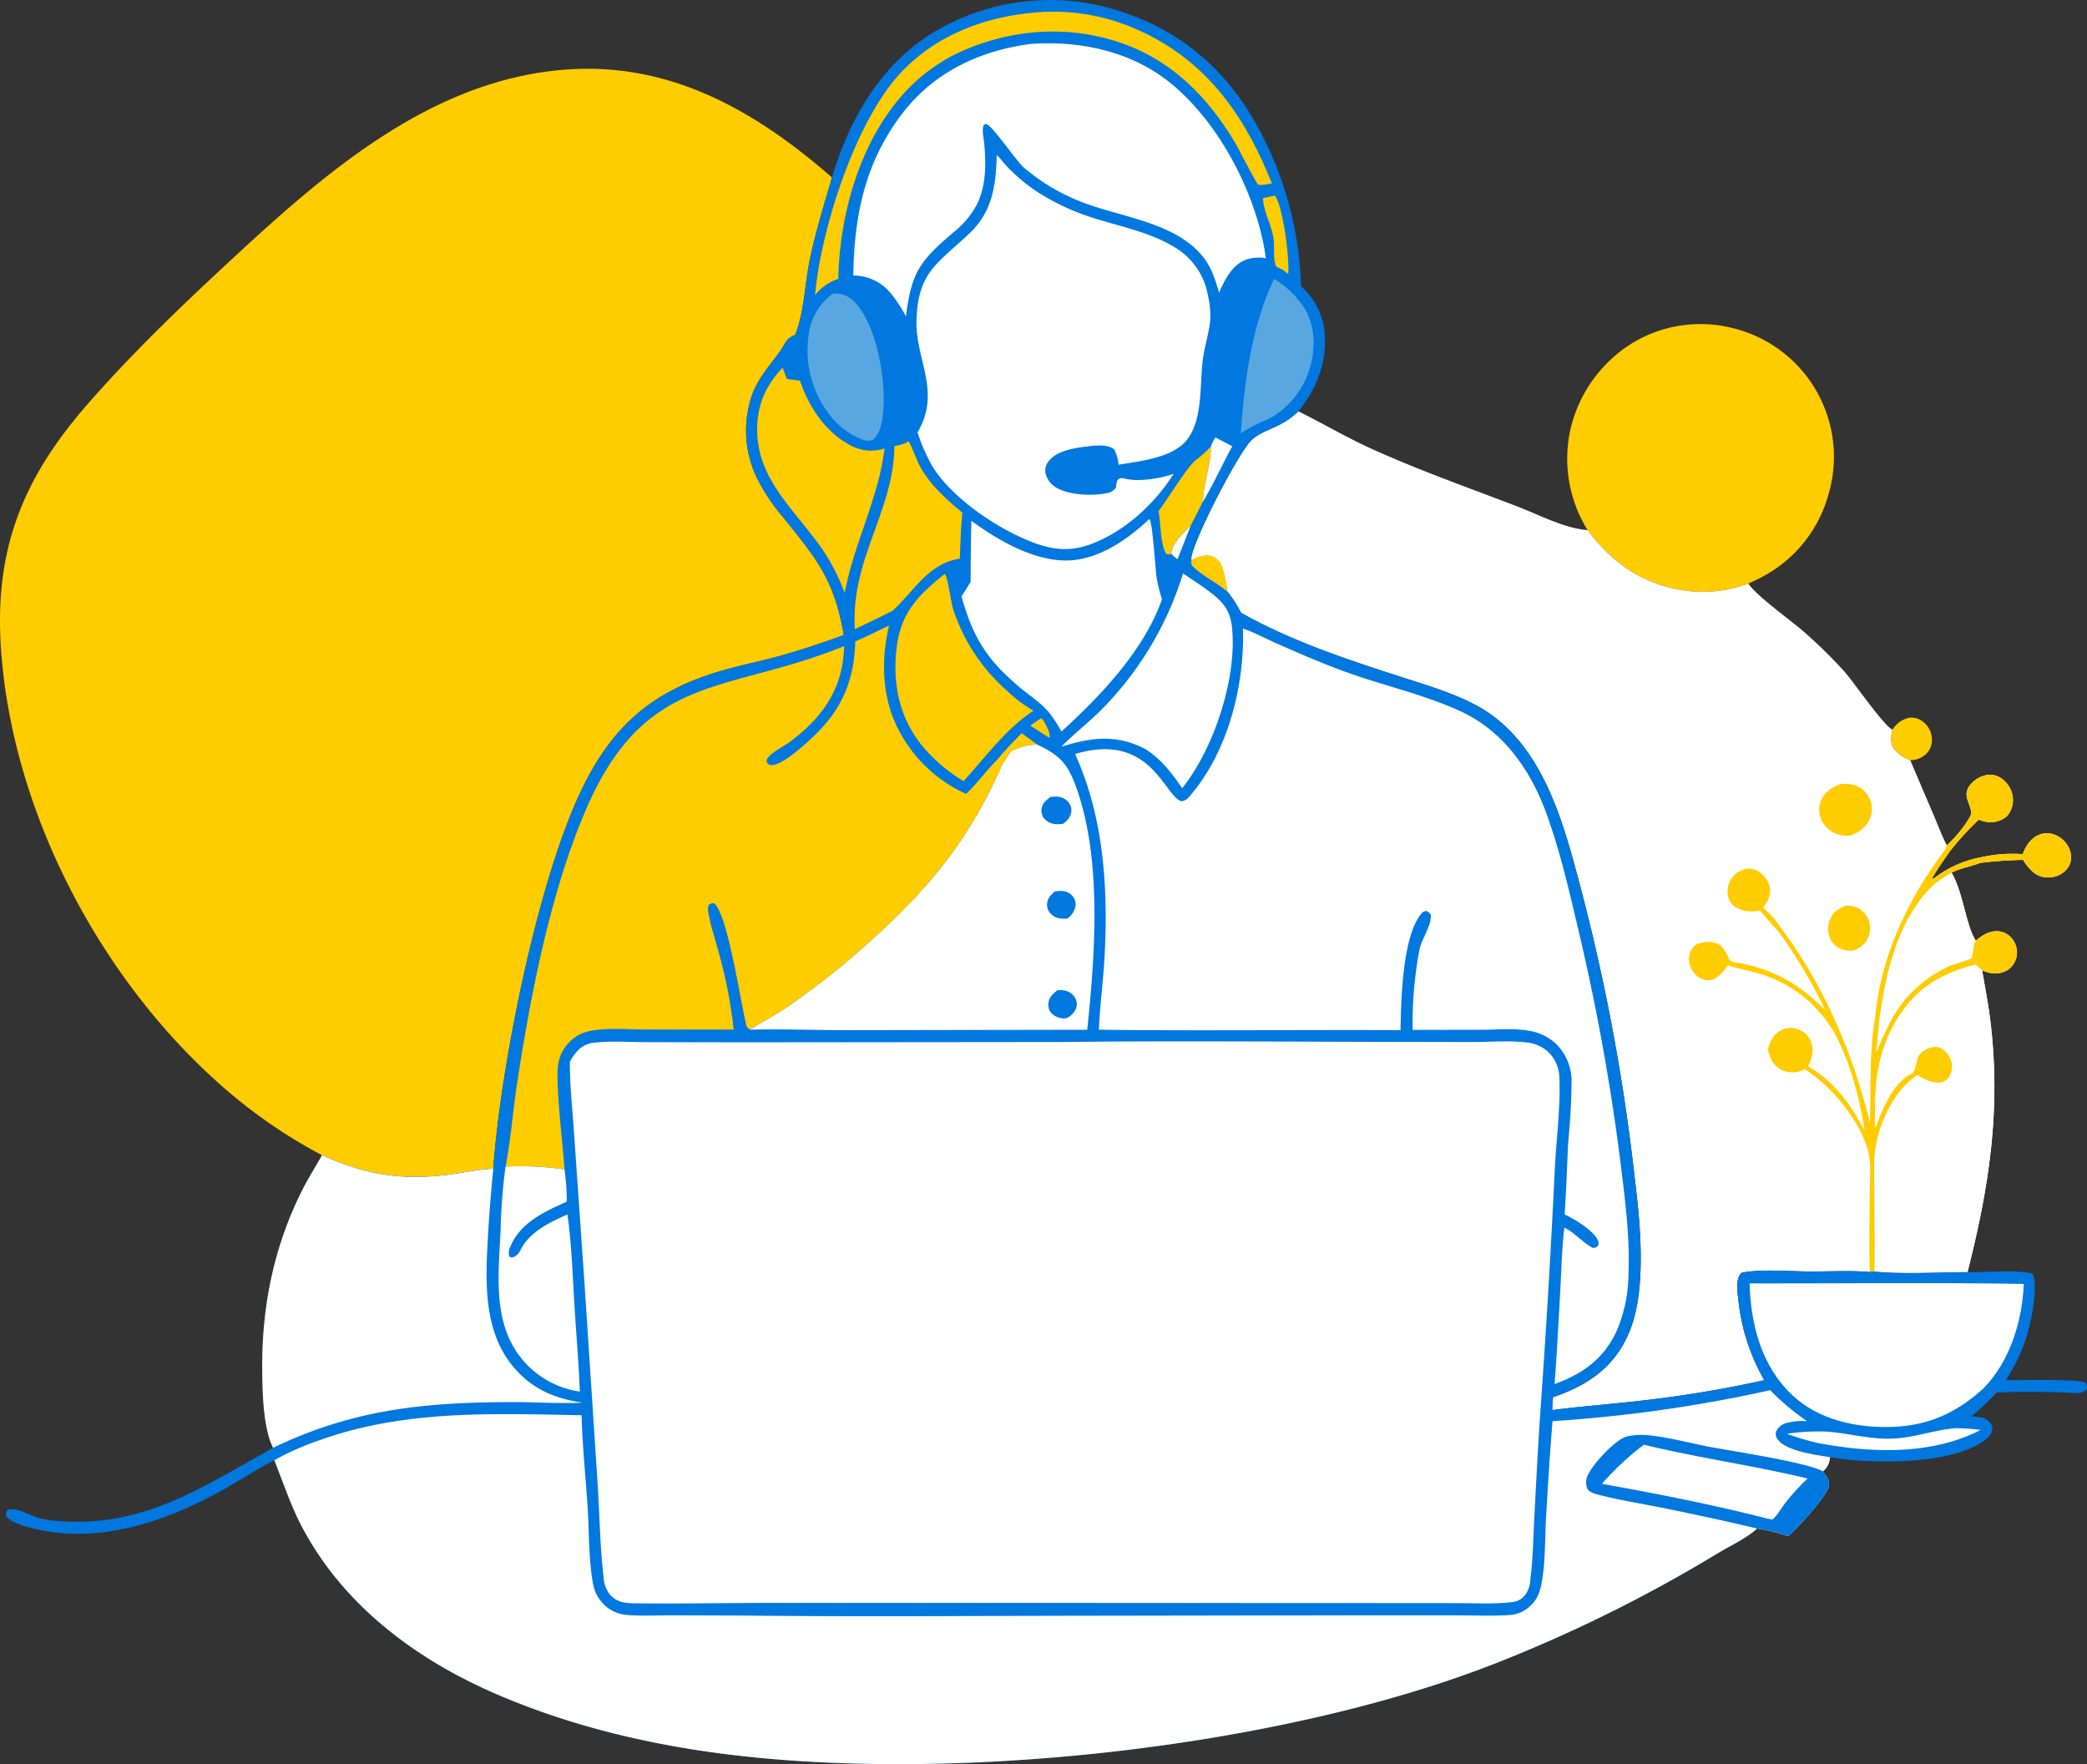
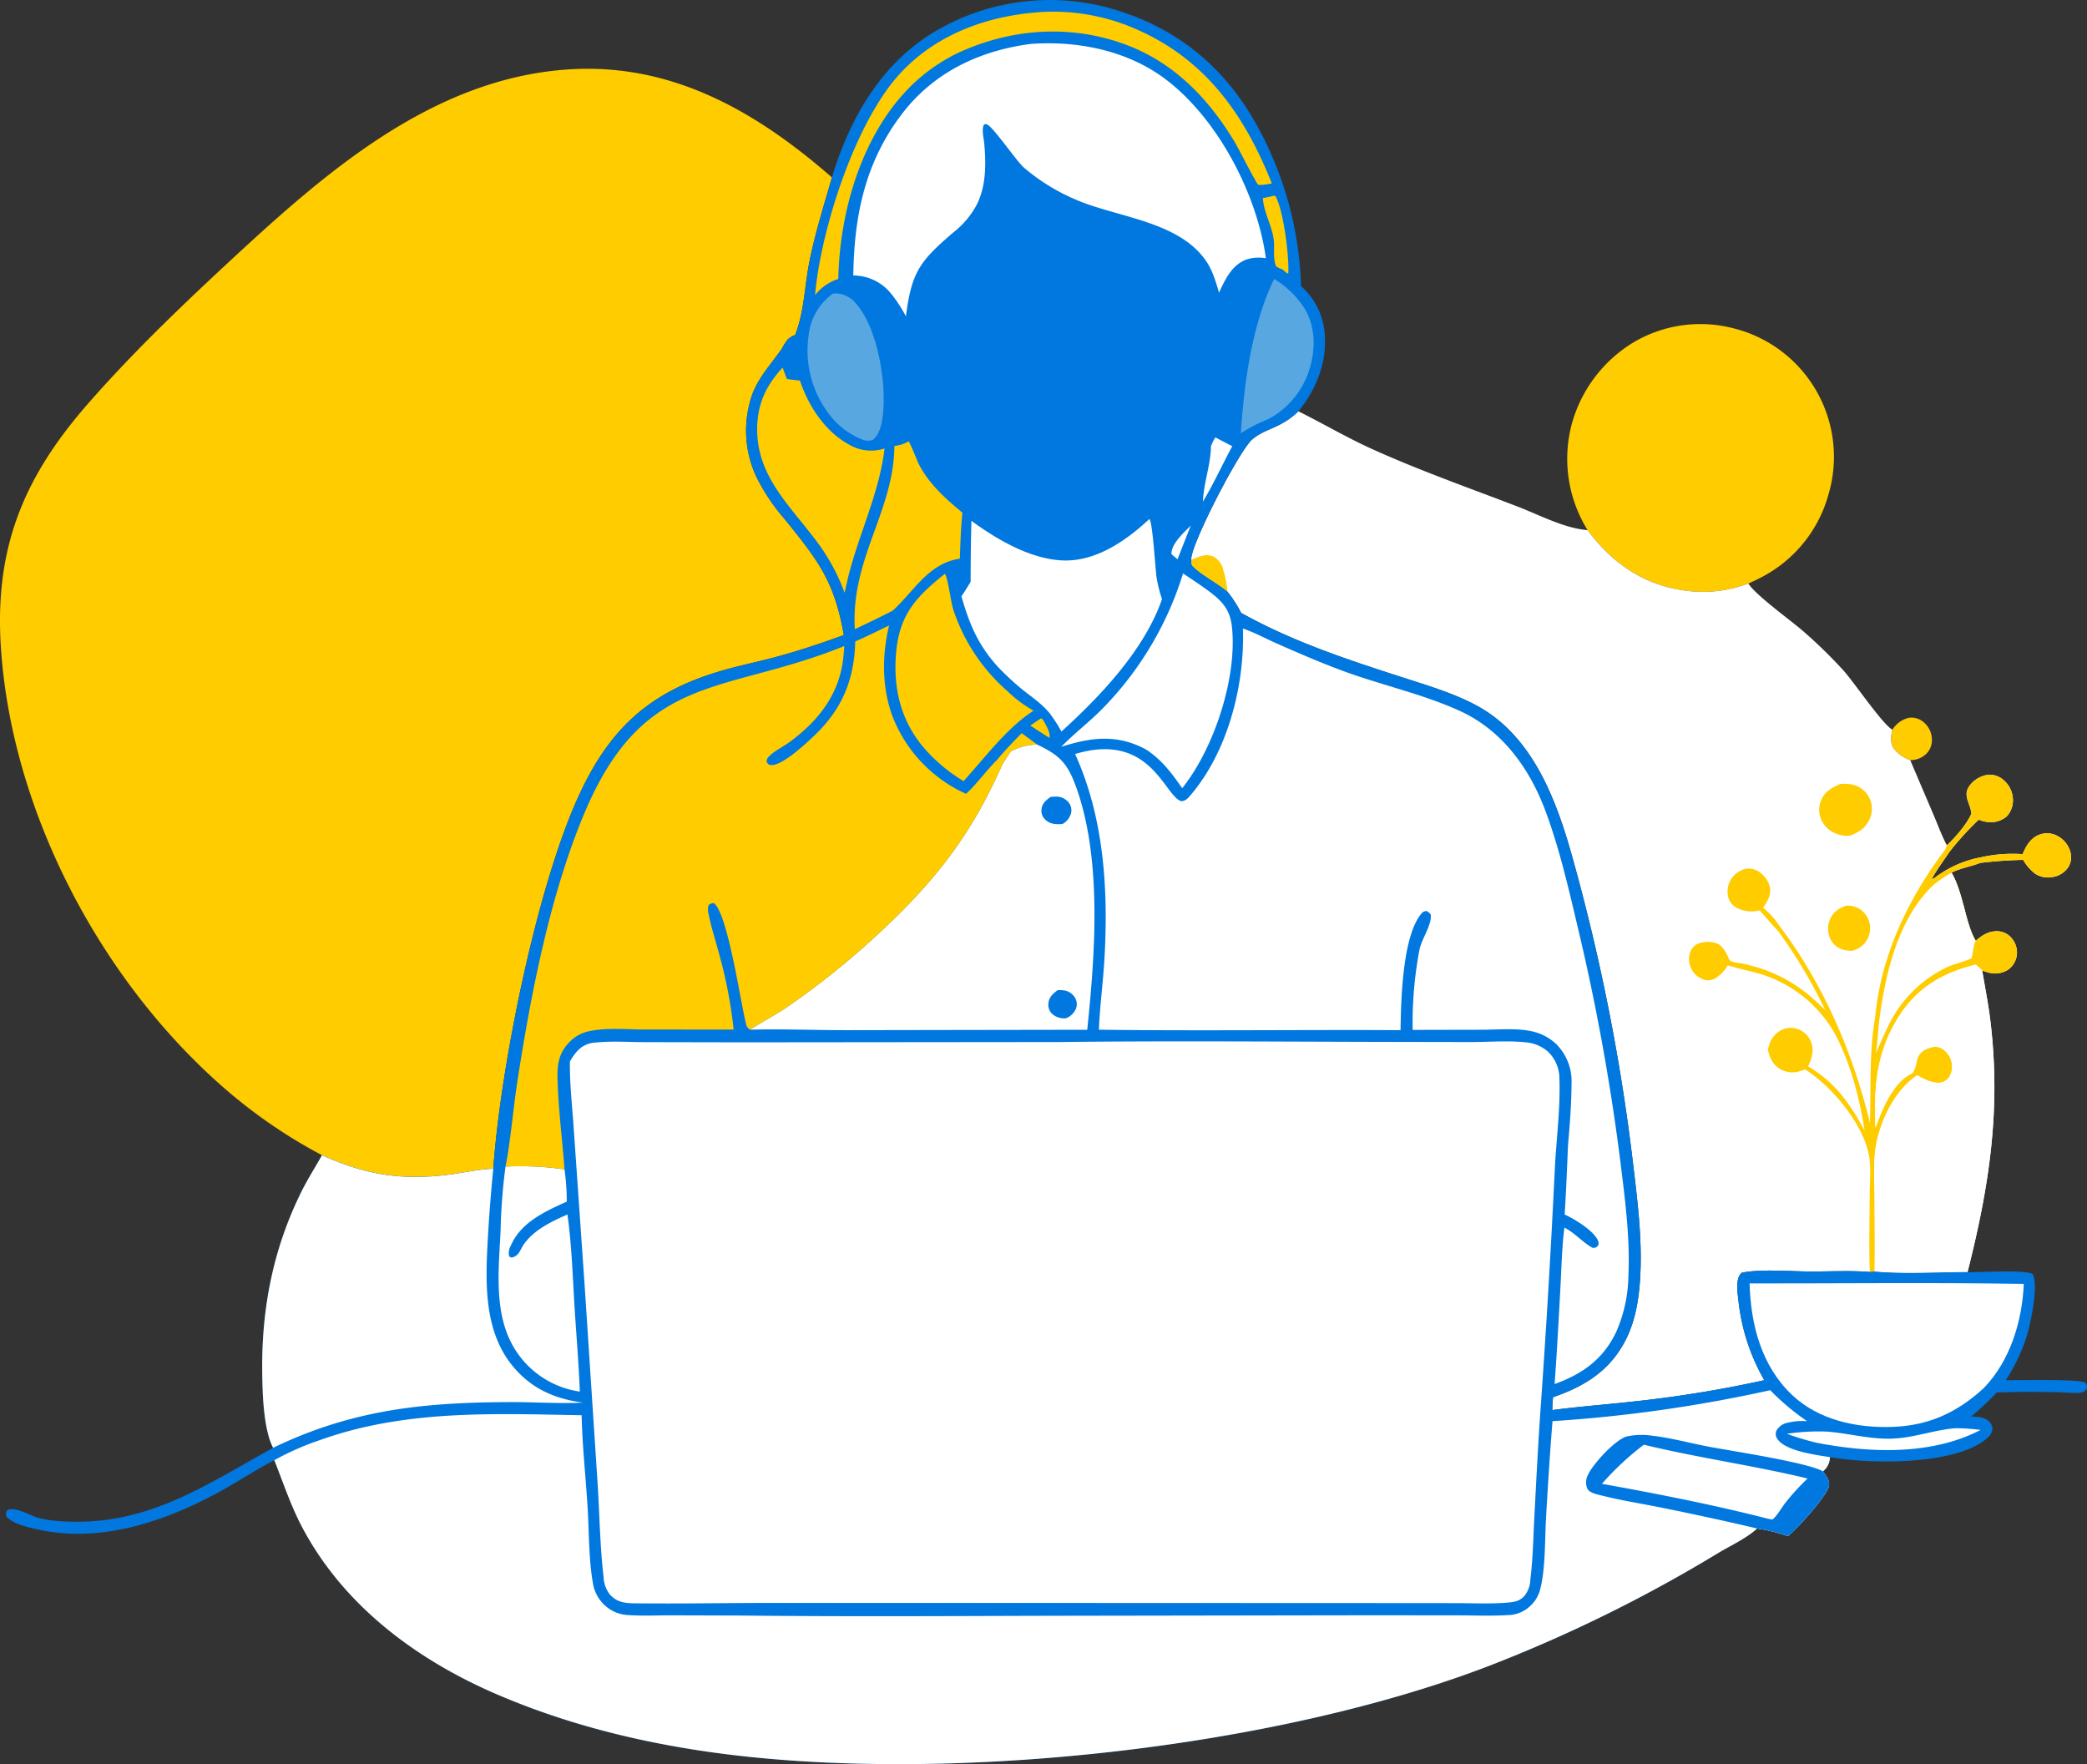
<svg xmlns="http://www.w3.org/2000/svg" width="528" height="446.3" viewBox="0 0 528 446.3">
  <rect x="0" y="0" width="528" height="446.3" fill="#333333" stroke="none" />
  <g id="customer-support-desk_2_" data-name="customer-support-desk (2)" transform="translate(-73.475 -180.262)">
    <path id="Path_566" data-name="Path 566" d="M866.9,484.255a6.634,6.634,0,0,1,4.211-3.023,4.728,4.728,0,0,1,3.722,1.147,5.766,5.766,0,0,1,2.053,4.215,4.9,4.9,0,0,1-1.316,3.656,5.721,5.721,0,0,1-4.162,1.706,8.869,8.869,0,0,1-4.214-3.005C866.272,487.525,866.548,485.807,866.9,484.255Z" transform="translate(-314.652 -119.386)" fill="#fc0" />
    <path id="Path_567" data-name="Path 567" d="M735.878,368.291a34.2,34.2,0,0,1-4.155-26.257,34.978,34.978,0,0,1,15.736-21.225,33.2,33.2,0,0,1,25.123-3.625,33.5,33.5,0,0,1,24.237,42.08,33.63,33.63,0,0,1-16.233,20.561c-1.309.732-2.657,1.364-4.028,1.972a32.351,32.351,0,0,1-16.811,1.67C749.68,381.932,741.839,376.37,735.878,368.291Z" transform="translate(-260.749 -53.915)" fill="#fc0" />
    <path id="Path_568" data-name="Path 568" d="M600.167,352.75c6.206,3.073,12.087,6.566,18.422,9.441,12.129,5.5,24.639,9.9,37.056,14.666,5.424,2.084,11.864,5.516,17.691,5.951,5.961,8.079,13.8,13.642,23.87,15.176a32.352,32.352,0,0,0,16.811-1.67c1.777,2.916,10.723,9.322,13.848,12.047a125.148,125.148,0,0,1,10.035,9.766c2.835,3.1,9.985,13.75,12.551,15.175-.347,1.552-.624,3.271.293,4.7A8.868,8.868,0,0,0,754.958,441l5.825,13.651c1.12,2.616,2.118,5.376,3.439,7.894.141-.131.284-.261.422-.393,1.926-1.834,4.746-5.145,5.79-7.619-.227-2.734-2.484-4.719-.209-7.381a7,7,0,0,1,4.635-2.469,5.375,5.375,0,0,1,3.915,1.538,6.693,6.693,0,0,1,2.17,4.784A5.938,5.938,0,0,1,779.4,455.2a6.128,6.128,0,0,1-4.459,1.486,7.93,7.93,0,0,1-2.656-.633,76.1,76.1,0,0,0-7.339,8.069c-1.542,2.27-3.207,4.521-4.536,6.923.574-.12.391-.016.837-.346a27.434,27.434,0,0,1,11.533-5.1,36.4,36.4,0,0,1,10.629-.816c.851-2.111,2-4.065,4.234-4.929a5.51,5.51,0,0,1,4.444.264,6.588,6.588,0,0,1,3.38,4.074,4.8,4.8,0,0,1-.489,3.83,5.835,5.835,0,0,1-3.9,2.533,5.973,5.973,0,0,1-4.641-.919,12.471,12.471,0,0,1-2.911-3.405,108.513,108.513,0,0,0-10.884.769c-2.387.976-4.907,1.262-7.228,2.474,3,5.152,3.582,13.194,6.126,17.231,1.6-1.4,3.3-2.491,5.525-2.422a4.8,4.8,0,0,1,3.531,1.734,5.565,5.565,0,0,1,1.333,4.306,5.422,5.422,0,0,1-2.047,3.581,6.125,6.125,0,0,1-4.6.959,15.185,15.185,0,0,1-2.113-.644c.731,4.37,1.6,8.712,2.117,13.115,2.628,22.314-.357,41.593-5.827,63.184-7.71.019-15.836.56-23.495-.128l-1.228.092c-4.939-.4-10.176-.1-15.142-.118-4.837-.018-12.713-.681-17.278.329a3.048,3.048,0,0,0-.85,1.384c-.509,1.8-.163,3.858.04,5.686a51.281,51.281,0,0,0,6.536,20.1,300.829,300.829,0,0,1-32.447,5.323c-7.058.8-14.15,1.316-21.194,2.237,0-1.093.094-2.17.186-3.258,7.64-2.618,13.872-6.357,17.906-13.584,2.768-4.959,3.752-10.593,4.118-16.2.629-9.632-.6-19.523-1.746-29.07a510.868,510.868,0,0,0-15.7-78.894c-4.033-14.152-10.048-29.615-23.675-37.1-5.806-3.189-12.643-5.2-18.941-7.238-14.165-4.575-27.784-9.038-40.865-16.331a31.165,31.165,0,0,0-3.413-5.3c-2.7-2.3-6.236-3.978-8.734-6.353-.6-.571-.439-1.005-.451-1.78-.005-.1-.02-.2-.018-.294.122-4.021,12.063-27.14,15.329-30.071C591.626,357.05,595.657,357.147,600.167,352.75Z" transform="translate(-198.207 -68.433)" fill="#fff" />
    <path id="Path_569" data-name="Path 569" d="M573.087,414.255c1.831-.729,3.681-1.715,5.631-.793a4.91,4.91,0,0,1,2.42,3.25,31.109,31.109,0,0,1,1.134,5.677c-2.7-2.3-6.236-3.978-8.734-6.353C572.938,415.464,573.1,415.03,573.087,414.255Z" transform="translate(-198.212 -92.372)" fill="#fc0" />
    <path id="Path_570" data-name="Path 570" d="M844.637,560.073a6.419,6.419,0,0,1,2.595.388,5.729,5.729,0,0,1,3.187,3.313,5.914,5.914,0,0,1-.323,4.745,6.011,6.011,0,0,1-3.8,2.945,7.31,7.31,0,0,1-2.828-.413,5.2,5.2,0,0,1-2.887-2.83,6.009,6.009,0,0,1,.055-4.711C841.455,561.591,842.775,560.826,844.637,560.073Z" transform="translate(-304.161 -150.686)" fill="#fc0" />
    <path id="Path_571" data-name="Path 571" d="M841.626,509.059a9.167,9.167,0,0,1,3.73.261,6.269,6.269,0,0,1,3.764,8.695c-1.018,2.2-2.692,3.21-4.865,4.062a7.108,7.108,0,0,1-3.325-.4,6.746,6.746,0,0,1-4.007-3.639,6.215,6.215,0,0,1-.064-4.816C837.781,510.964,839.5,510,841.626,509.059Z" transform="translate(-302.685 -130.421)" fill="#fc0" />
    <path id="Path_572" data-name="Path 572" d="M847.031,523.007c.141-.131.284-.261.422-.393,1.926-1.834,4.746-5.145,5.79-7.619-.227-2.734-2.484-4.719-.209-7.381a7,7,0,0,1,4.635-2.469,5.376,5.376,0,0,1,3.915,1.538,6.693,6.693,0,0,1,2.17,4.784,5.938,5.938,0,0,1-1.547,4.191,6.128,6.128,0,0,1-4.459,1.486,7.929,7.929,0,0,1-2.656-.633,76.108,76.108,0,0,0-7.339,8.069c-1.542,2.27-3.207,4.521-4.536,6.923.574-.12.391-.016.837-.346a27.434,27.434,0,0,1,11.533-5.1,36.4,36.4,0,0,1,10.629-.816c.851-2.111,2-4.065,4.234-4.929a5.51,5.51,0,0,1,4.444.264,6.588,6.588,0,0,1,3.38,4.074,4.8,4.8,0,0,1-.489,3.83,5.835,5.835,0,0,1-3.9,2.533,5.973,5.973,0,0,1-4.641-.919,12.472,12.472,0,0,1-2.911-3.405,108.5,108.5,0,0,0-10.884.769c-2.387.976-4.907,1.262-7.228,2.474,3,5.152,3.582,13.194,6.126,17.231,1.6-1.4,3.3-2.491,5.525-2.421a4.8,4.8,0,0,1,3.531,1.734,5.566,5.566,0,0,1,1.333,4.306,5.422,5.422,0,0,1-2.047,3.581,6.124,6.124,0,0,1-4.6.959,15.181,15.181,0,0,1-2.112-.644l-1.614-1.495c-8.8,2.2-15.264,6.07-20.014,14.006-5.239,8.755-5.768,17.39-5.376,27.3,1.6-4.468,4.345-11.292,8.89-13.6.107-.054.223-.091.334-.136.1-.139.21-.275.308-.418,1.482-2.159-.05-4.9,4.576-6.206a3.543,3.543,0,0,1,2.76.327,5.4,5.4,0,0,1,2.377,3.315,4.923,4.923,0,0,1-.6,3.868,3.2,3.2,0,0,1-2.307,1.41c-1.708.246-4.331-.92-5.707-1.891-5.365,3.452-8.943,10.6-10.274,16.664-.989,4.5-.6,9.372-.574,13.962.03,6.354.11,12.708.02,19.062l-1.228.092c-.242-6.554-.057-13.178-.028-19.736.014-3.327.432-7.356-.356-10.591-1.892-7.771-9.337-16.737-16.033-20.934a10.467,10.467,0,0,1-1.611.57,6.168,6.168,0,0,1-4.654-.633c-1.966-1.225-2.568-2.8-3.128-4.933l.139-.439c.135-.433.264-.866.424-1.29a5.834,5.834,0,0,1,3.282-3.383,5.427,5.427,0,0,1,4.146.094,5.5,5.5,0,0,1,3.042,3.349c.682,2.081.083,4-.83,5.9l1.05.67c6.238,3.978,9.776,9.234,13.233,15.6-1.263-8.171-3.451-16.6-7.232-23.987a32.543,32.543,0,0,0-18.117-15.313c-2.947-1-6.028-1.481-8.977-2.446l-.258-.087a10.02,10.02,0,0,1-2.7,2.984,3.73,3.73,0,0,1-3.136.732,5.464,5.464,0,0,1-3.354-2.708,5.409,5.409,0,0,1-.427-4.086,3.743,3.743,0,0,1,1.844-2.273,6.958,6.958,0,0,1,5.032-.16c1.336.55,2.266,2.254,2.85,3.481.256,1.468,2.244,1.333,3.525,1.6,8.619,1.8,14.944,5.6,21.035,11.861a126.514,126.514,0,0,0-11.9-20.01c-1.652-1.663-3.115-3.591-4.75-5.3a8.3,8.3,0,0,1-5.408-.46,4.408,4.408,0,0,1-2.408-2.494,5.889,5.889,0,0,1,3.98-7.471,4.539,4.539,0,0,1,3.6.6,6.534,6.534,0,0,1,2.829,3.846c.386,2.043-.553,3.737-1.725,5.315a18.071,18.071,0,0,1,3.881,4.2c11.291,14.862,18.757,32.128,23.171,50.213.276-8.789-.214-18.023,1.321-26.7,1.4-15.486,8.4-30.184,17.729-42.446Z" transform="translate(-281.017 -128.892)" fill="#fc0" />
    <path id="Path_573" data-name="Path 573" d="M874.758,549.37a31.65,31.65,0,0,1,4.608-3.136c3,5.152,3.582,13.194,6.126,17.231-.047.087-.1.173-.14.261-.483.954-.677,3.763-.932,4.128a9.087,9.087,0,0,1-1.317.58c-1.565.574-3.187.951-4.716,1.632a31.473,31.473,0,0,0-14.794,14.463c-1.205,2.38-2.258,4.833-3.3,7.289.23-2.175.453-4.345.591-6.529C862.337,572.931,865.449,558.244,874.758,549.37Z" transform="translate(-312.164 -145.196)" fill="#fff" />
    <path id="Path_574" data-name="Path 574" d="M885.177,584.776l1.614,1.495c.731,4.37,1.6,8.712,2.117,13.115,2.628,22.314-.357,41.594-5.827,63.184-7.71.019-15.836.56-23.494-.128.09-6.354.01-12.708-.02-19.062-.022-4.59-.414-9.46.574-13.962,1.331-6.06,4.909-13.211,10.274-16.664,1.376.971,4,2.137,5.707,1.891a3.2,3.2,0,0,0,2.307-1.41,4.923,4.923,0,0,0,.6-3.868,5.4,5.4,0,0,0-2.377-3.315,3.543,3.543,0,0,0-2.761-.327c-4.626,1.308-3.095,4.047-4.576,6.206-.1.143-.206.279-.308.418-.112.046-.227.082-.334.136-4.545,2.307-7.292,9.131-8.89,13.6-.392-9.913.138-18.548,5.376-27.3C869.912,590.846,876.373,586.973,885.177,584.776Z" transform="translate(-311.837 -160.487)" fill="#fff" />
    <path id="Path_575" data-name="Path 575" d="M154.937,483.956a130.227,130.227,0,0,1-24.534-16.8C99.124,440.024,76.581,397.4,73.727,355.9c-1.73-25.158,5.457-43.094,21.861-61.894,10.865-12.453,22.85-24.005,34.95-35.245,24.424-22.687,51.82-47.223,86.817-49.5,26.181-1.7,47.582,10.732,66.6,27.342-2,6.941-4.188,13.9-5.634,20.975-1.334,6.531-1.263,12.5-3.656,18.869a5.894,5.894,0,0,0-1.878,1.109,18.313,18.313,0,0,0-1.56,2.455c-2.671,3.8-5.727,7.01-7.409,11.422a27.539,27.539,0,0,0,1.106,21.082,50.372,50.372,0,0,0,6.972,10.394c8.478,10.523,12.648,15.634,15.066,29.46-5.751,2.078-11.549,4.049-17.463,5.619-4.825,1.28-9.752,2.263-14.526,3.723-17.3,5.286-27.123,14.341-34.775,30.671-10.853,23.158-20.079,69.1-21.926,95.026-3.661.077-7.579,1.027-11.23,1.485C174.982,490.407,165.939,488.927,154.937,483.956Z" transform="translate(0 -11.445)" fill="#fc0" />
    <path id="Path_576" data-name="Path 576" d="M284.938,225.161c4.593-15.392,13.082-29.91,27.574-37.794a57.036,57.036,0,0,1,44.125-4.64c16.459,4.985,28.453,15.327,36.455,30.425a89.309,89.309,0,0,1,10.519,39.491,17.889,17.889,0,0,1,6.042,13.08c.3,6.866-2.406,13.339-6.709,18.594-4.51,4.4-8.541,4.3-11.773,7.2-3.266,2.931-15.206,26.05-15.329,30.071,0,.1.012.2.018.294.013.775-.149,1.209.451,1.78,2.5,2.375,6.033,4.053,8.734,6.353a31.161,31.161,0,0,1,3.413,5.3c13.081,7.293,26.7,11.756,40.865,16.331,6.3,2.034,13.134,4.049,18.941,7.238,13.627,7.482,19.642,22.945,23.675,37.1a510.887,510.887,0,0,1,15.7,78.894c1.141,9.547,2.374,19.438,1.746,29.07-.366,5.608-1.35,11.242-4.118,16.2-4.034,7.226-10.266,10.965-17.906,13.584-.092,1.088-.191,2.165-.186,3.258,7.044-.921,14.136-1.438,21.194-2.237a300.831,300.831,0,0,0,32.447-5.323,51.28,51.28,0,0,1-6.536-20.1c-.2-1.829-.549-3.881-.04-5.686a3.049,3.049,0,0,1,.85-1.384c4.565-1.01,12.441-.347,17.278-.329,4.966.018,10.2-.282,15.142.118l1.228-.092c7.658.688,15.785.147,23.495.128,3.679.123,13.894-.7,16.479.478,1.587,3.158-.618,13.058-1.731,16.474a46.655,46.655,0,0,1-5.052,10.384c3.347.05,18.15-.357,20.108.625.509.706.456.713.378,1.59a2.579,2.579,0,0,1-2.117,1c-1.827.1-3.675-.151-5.5-.179-5.041-.076-10.137-.128-15.173.087a84.984,84.984,0,0,1-6.411,6.061c1.616.089,3.415.092,4.575,1.388a2.422,2.422,0,0,1,.744,1.765c-.09,1.371-1.367,2.454-2.41,3.18-8.575,5.966-28.491,5.731-38.68,3.951a4.772,4.772,0,0,1-1.779,3.609c.732,1.073,1.787,2.268,1.513,3.66-.5,2.56-8.062,10.874-10.368,12.72a42.041,42.041,0,0,0-7.8-1.927c-2.654,2.461-6.839,4.382-9.966,6.264A366.98,366.98,0,0,1,453.84,600.66c-55.336,22.021-140.54,31.2-199.625,22.858-18.6-2.624-36.873-7.216-54.153-14.666-20.352-8.775-38.812-22.507-49.276-42.462-2.8-5.342-4.7-11.119-6.92-16.719-4.793,2.478-9.3,5.494-14.032,8.072-13.529,7.363-29.442,12.779-44.965,9.629-2.38-.483-7.52-1.556-8.912-3.643.044-.845-.029-.933.531-1.547,2.233-.592,5.128,1.269,7.3,1.95,3.158.99,7.447,1.125,10.747,1.1,18.988-.147,33.132-9.942,49.015-18.693a16.892,16.892,0,0,1-1-2.511c-1.485-5.059-1.681-11.468-1.742-16.728-.186-16.086,2.775-31.2,9.974-45.676,1.558-3.131,3.443-6.061,5.142-9.112,11,4.971,20.044,6.451,32.1,4.938,3.651-.458,7.569-1.408,11.23-1.485,1.847-25.923,11.073-71.868,21.926-95.026,7.652-16.33,17.478-25.385,34.775-30.671,4.774-1.459,9.7-2.443,14.526-3.723,5.914-1.57,11.712-3.541,17.463-5.619-2.418-13.826-6.588-18.936-15.066-29.46a50.373,50.373,0,0,1-6.972-10.394,27.538,27.538,0,0,1-1.106-21.082c1.682-4.412,4.738-7.626,7.409-11.422a18.315,18.315,0,0,1,1.56-2.455,5.9,5.9,0,0,1,1.878-1.109c2.393-6.367,2.322-12.339,3.656-18.869C280.75,239.057,282.941,232.1,284.938,225.161Z" transform="translate(-0.985 0)" fill="#0078df" />
    <path id="Path_577" data-name="Path 577" d="M508.271,481.476c.582.451.4.218.758.842.6,1.038,1.7,2.957,1.383,4.1l-.646-.369-4.208-2.725Z" transform="translate(-171.425 -119.504)" fill="#fc0" />
    <path id="Path_578" data-name="Path 578" d="M564.754,407.854c.008-2.708,3.15-5.379,4.89-7.2l-3.355,8.525A19.916,19.916,0,0,1,564.754,407.854Z" transform="translate(-194.91 -87.439)" fill="#fff" />
    <path id="Path_580" data-name="Path 580" d="M581.1,363.685l4.275,2.237c-2.517,4.64-4.7,9.491-7.419,14.014.172-4.7,1.979-9.34,2.025-13.973A11.325,11.325,0,0,1,581.1,363.685Z" transform="translate(-200.148 -72.771)" fill="#fff" />
    <path id="Path_581" data-name="Path 581" d="M606.046,262.283l.261.172c2.019,3.562,3.473,15.249,3.23,19.445l-.27.08-1.3-1.073a4.722,4.722,0,0,1-1.533-.744c-.881-2.225-.268-4.786-.633-7.105-.523-3.332-2.55-6.82-2.69-10.143C604.1,262.739,605.07,262.529,606.046,262.283Z" transform="translate(-210.127 -32.541)" fill="#fc0" />
    <path id="Path_582" data-name="Path 582" d="M865.613,779.193a53.443,53.443,0,0,1,6.264.439c-12.4,6.449-27.881,5.849-41.28,3.288a65.464,65.464,0,0,1-7.721-2.306,54.012,54.012,0,0,1,10.1-.559c5.4.41,10.412,1.856,15.915,1.793,5.709-.066,10.786-2.13,16.341-2.627C865.359,779.21,865.486,779.2,865.613,779.193Z" transform="translate(-297.317 -237.62)" fill="#fff" />
-     <path id="Path_583" data-name="Path 583" d="M572.584,367.46c-.045,4.634-1.853,9.273-2.024,13.973-1.017,2.02-2.023,4.048-3.074,6.051-1.74,1.821-4.881,4.492-4.89,7.2a5.017,5.017,0,0,1-1.272.03c-1.575-2.376-1.386-7.917-2.009-10.871,2.444-3.18,7.272-11.295,9.577-13.029a30.518,30.518,0,0,0,2.6-2.207Z" transform="translate(-192.752 -74.269)" fill="#fc0" />
    <path id="Path_584" data-name="Path 584" d="M602.266,297.241a23.627,23.627,0,0,1,7.91,7.8c2.492,4.43,2.587,9.752,1.181,14.542a21.511,21.511,0,0,1-10.465,13.08,36.893,36.893,0,0,0-7.055,3.65C594.743,323.263,596.573,309.129,602.266,297.241Z" transform="translate(-206.449 -46.41)" fill="#59a7e1" />
    <path id="Path_585" data-name="Path 585" d="M418.558,303.381a7.81,7.81,0,0,1,1.2-.055,7.007,7.007,0,0,1,4.845,2.762c5.141,6,7.286,18.691,6.76,26.381-.185,2.692-.517,6.024-2.648,7.9a3.851,3.851,0,0,1-2.537-.017,19.642,19.642,0,0,1-8.433-6.326,26.564,26.564,0,0,1-5.333-19.867A15.057,15.057,0,0,1,418.558,303.381Z" transform="translate(-134.393 -48.822)" fill="#59a7e1" />
    <path id="Path_586" data-name="Path 586" d="M445.513,365.345c.325.135,2.19,4.961,2.529,5.63,2.573,5.079,6.785,8.861,11.105,12.42-.415,3.867-.51,7.753-.66,11.636-7.87,1.137-11.5,8.085-16.8,12.977-.067.062-.135.122-.2.183-3.157,1.623-6.362,3.144-9.564,4.675-1.073-17.841,9.889-29.835,10.009-46.363A8.426,8.426,0,0,0,445.513,365.345Z" transform="translate(-142.18 -73.43)" fill="#fc0" />
    <path id="Path_587" data-name="Path 587" d="M473.553,185.18a52.249,52.249,0,0,1,22.881,4.343c17.689,7.684,27.51,21.69,34.43,39.09-.741.1-2.783.548-3.449.306-.4-.147-4.887-9-5.791-10.52-6.679-11.237-15.577-20.493-28.08-25.048-13.912-5.068-28.935-3.9-42.221,2.291a45.417,45.417,0,0,0-11.353,7.9c-12.727,12.3-18.451,31.913-18.791,49.219-.08.027-.16.052-.24.081l-.4.144a12.084,12.084,0,0,0-5.238,3.884c1.413-16.535,10.094-43.535,21.288-55.841C446.141,190.529,459.683,185.889,473.553,185.18Z" transform="translate(-135.617 -1.931)" fill="#fc0" />
    <path id="Path_588" data-name="Path 588" d="M284.33,669.454a78.316,78.316,0,0,1,14.917.708,56.3,56.3,0,0,1,.573,8.157c-5.555,2.511-11.646,5.245-14.194,11.218a3.5,3.5,0,0,0-.343,2.7l.607.236c1.917-.435,2.062-1.916,3.089-3.374,2.617-3.717,7-5.739,11.014-7.535,1.066,7.579,1.313,15.412,1.777,23.051.44,7.244,1.088,14.5,1.354,21.747-.162-.02-.324-.039-.486-.061a23.232,23.232,0,0,1-15.13-9.431c-6.416-8.97-4.914-20.859-4.426-31.2A145.249,145.249,0,0,1,284.33,669.454Z" transform="translate(-82.959 -194.063)" fill="#fff" />
    <path id="Path_589" data-name="Path 589" d="M397.459,334.431l1.062,2.862c1.092.192,2.216.288,3.317.425,2.12,6.341,6.274,12.773,12.266,16.088a10.92,10.92,0,0,0,9.144,1.074c-1.372,11.432-6.542,21.673-9.267,32.768l-.846,3.746a49.9,49.9,0,0,0-7.556-13.641c-6.358-8.438-14.246-15.666-14.551-26.988C390.85,344.2,393.022,339.178,397.459,334.431Z" transform="translate(-125.982 -61.165)" fill="#fc0" />
    <path id="Path_590" data-name="Path 590" d="M461.51,420.906c.785,1.02,1.521,7.217,2.1,8.96a46.87,46.87,0,0,0,13.875,20.847,31.029,31.029,0,0,0,6.476,4.809c-5.99,3.85-10.776,9.934-15.436,15.237l-2.277,2.6a41.61,41.61,0,0,1-10.505-8.979c-5.771-7.117-7.476-15.594-6.458-24.576S454.659,426.372,461.51,420.906Z" transform="translate(-148.987 -95.473)" fill="#fc0" />
    <path id="Path_591" data-name="Path 591" d="M549.353,420.738c2.456,1.666,5,3.285,7.34,5.111,3,2.338,4.614,4.551,5.033,8.434,1.381,12.8-4.553,30.794-12.586,40.782-2.646-3.774-5.063-7.048-8.941-9.647-.288-.173-.569-.337-.869-.488-7.058-3.539-13.535-2.662-20.789-.324,3.232-3.351,7.027-6.214,10.316-9.545A84.157,84.157,0,0,0,549.353,420.738Z" transform="translate(-176.575 -95.407)" fill="#fff" />
    <path id="Path_592" data-name="Path 592" d="M524.226,397.915c.851.825,1.489,12.72,1.863,15.018a37.48,37.48,0,0,0,1.332,5.261c-4.447,12.823-15.568,24.539-25.441,33.484a38.232,38.232,0,0,0-2.954-4.588c-2.045-2.515-4.691-4.222-7.188-6.24a69.5,69.5,0,0,1-5.538-5.124c-5.217-5.545-7.588-11.052-9.617-18.272.841-1.16,1.564-2.429,2.324-3.645q0-7.721.2-15.431c6.426,4.7,14.829,9.643,23.012,10.014C510.639,408.772,518.377,403.394,524.226,397.915Z" transform="translate(-159.968 -86.352)" fill="#fff" />
    <path id="Path_593" data-name="Path 593" d="M807.217,718.438c23.11.017,46.265-.263,69.369.121-.385,9.407-3.46,19.475-10.112,26.339-6.74,6.193-13.933,9.528-23.175,9.834-9,.3-18.57-1.707-25.3-8.052C810.186,739.319,807.5,728.812,807.217,718.438Z" transform="translate(-291.105 -213.484)" fill="#fff" />
    <path id="Path_594" data-name="Path 594" d="M454,494.257a14.087,14.087,0,0,1,6.7-1.724c5.857,2.765,7.777,4.933,9.928,10.99,6.483,18.255,4.692,42.158,2.715,61.146l-60.561.1c-8.23.014-16.521-.333-24.738-.124,3.046-1.989,6.293-3.624,9.3-5.678a202.675,202.675,0,0,0,23.047-18.48c14.312-13.238,23.487-24.867,31.415-42.821C452.494,496.5,453.248,495.381,454,494.257Z" transform="translate(-124.804 -123.891)" fill="#fff" />
-     <path id="Path_595" data-name="Path 595" d="M515.463,595.495a9.616,9.616,0,0,1,1.538.043,3.931,3.931,0,0,1,2.784,1.717,3.254,3.254,0,0,1,.348,2.879,4.548,4.548,0,0,1-2.537,2.472A4.594,4.594,0,0,1,514,601.417a3.218,3.218,0,0,1-.851-2.639C513.317,597.206,514.286,596.415,515.463,595.495Z" transform="translate(-174.428 -164.735)" fill="#0078df" />
-     <path id="Path_596" data-name="Path 596" d="M514.611,553.988c.45-.041.9-.082,1.353-.092a3.912,3.912,0,0,1,2.925,1.136,3.152,3.152,0,0,1,.912,2.522,4.781,4.781,0,0,1-2.144,3.341c-1.617.059-2.878.018-4.092-1.2a3.235,3.235,0,0,1-.975-2.557C512.694,555.669,513.557,554.886,514.611,553.988Z" transform="translate(-174.211 -148.236)" fill="#0078df" />
+     <path id="Path_595" data-name="Path 595" d="M515.463,595.495a9.616,9.616,0,0,1,1.538.043,3.931,3.931,0,0,1,2.784,1.717,3.254,3.254,0,0,1,.348,2.879,4.548,4.548,0,0,1-2.537,2.472A4.594,4.594,0,0,1,514,601.417a3.218,3.218,0,0,1-.851-2.639C513.317,597.206,514.286,596.415,515.463,595.495" transform="translate(-174.428 -164.735)" fill="#0078df" />
    <path id="Path_597" data-name="Path 597" d="M512.483,514.437a10.1,10.1,0,0,1,1.364-.1,4.021,4.021,0,0,1,3.139,1.33,3.179,3.179,0,0,1,.749,2.808,4.451,4.451,0,0,1-2.179,2.788c-1.576.116-2.961.1-4.223-.982a3.052,3.052,0,0,1-1.106-2.494C510.3,516.128,511.283,515.366,512.483,514.437Z" transform="translate(-173.276 -132.542)" fill="#0078df" />
    <path id="Path_598" data-name="Path 598" d="M198.565,664.713c11,4.971,20.044,6.451,32.1,4.938,3.651-.458,7.569-1.408,11.23-1.485-.561,5.763-1.032,11.522-1.353,17.3-.62,11.121-1.2,23.615,6.376,32.715,4.681,5.621,10.537,8.162,17.642,9.122-5.883.306-11.837-.142-17.731-.132-22.193.035-40.373,1.8-60.638,11.566a16.889,16.889,0,0,1-1-2.511c-1.485-5.059-1.681-11.468-1.742-16.728-.186-16.086,2.775-31.2,9.974-45.676C194.98,670.694,196.866,667.764,198.565,664.713Z" transform="translate(-43.628 -192.201)" fill="#fff" />
    <path id="Path_599" data-name="Path 599" d="M476.251,198.58c11.953-.844,24.577,1.673,34.265,9.072,13.1,10,22.983,28.944,25.2,45.155a10.126,10.126,0,0,0-4.977.335c-3.664,1.4-5.356,5.037-6.874,8.367-.927-3.095-1.725-5.969-3.7-8.605-6.926-9.257-21.27-10.439-31.327-14.437a50.56,50.56,0,0,1-14.474-8.713c-2.076-1.976-7.772-10.375-9.279-10.84-.459-.142-.358-.056-.8.243-.469,1.363.044,3.21.175,4.632.471,5.108.481,10.585-1.807,15.3a22.154,22.154,0,0,1-6,7.169c-8.572,7.339-10.566,10.06-12.012,21.243a34.533,34.533,0,0,0-3.927-5.961,12.31,12.31,0,0,0-9.38-4.381c.206-15.064,2.95-28.609,12.328-40.89C451.7,205.743,463.3,200.262,476.251,198.58Z" transform="translate(-141.977 -7.206)" fill="#fff" />
-     <path id="Path_600" data-name="Path 600" d="M478.126,245.314c.908.776,1.661,1.907,2.5,2.783a44.627,44.627,0,0,0,7.776,6.521,58.089,58.089,0,0,0,14.557,6.718c6.9,2.156,14.435,3.613,20.6,7.561a17.6,17.6,0,0,1,7.967,11.76,23.494,23.494,0,0,1,.622,6.053c-.194,3.164-1.33,6.538-1.8,9.706-.95,6.375.046,14.884-3.692,20.375-3.471,5.1-12.041,5.891-17.7,6.843a10.706,10.706,0,0,0-1.127-3.91c-1.921-1.432-5.292-.9-7.55-.613-3.021.379-7.271,1.162-9.142,3.788a3.7,3.7,0,0,0-.675,2.861,5.634,5.634,0,0,0,2.339,3.419c3.123,2.165,9.7,2.478,13.351,1.6a3.115,3.115,0,0,0,2.154-1.4,6.531,6.531,0,0,1,.28-1.657c.319-.627.675-.558,1.275-.728a15.231,15.231,0,0,0,4.046.518,29.353,29.353,0,0,0,8.979-1.579c-4.857,7.686-12.41,14.622-21.008,17.823-6.563,2.444-11.894.916-18.019-1.923-7.7-3.569-17.271-10.3-21.881-17.565a46.211,46.211,0,0,1-3.894-8.8c6.086-10.337-.5-18.325-.267-28.181.3-12.57,5.482-14.611,13.557-22.318C477.048,259.541,477.937,252.811,478.126,245.314Z" transform="translate(-152.478 -25.809)" fill="#fff" />
    <path id="Path_601" data-name="Path 601" d="M382.524,442.536c-1.835,7.6-1.853,15.889.963,23.264a35.636,35.636,0,0,0,18.5,19.342c2.881-2.623,5.089-5.891,7.874-8.613,1.956-2.373,4.053-4.544,6.215-6.725l3.94,2.894a14.087,14.087,0,0,0-6.7,1.723c-.757,1.124-1.51,2.239-2.193,3.41-7.928,17.954-17.1,29.583-31.415,42.821a202.68,202.68,0,0,1-23.047,18.48c-3.009,2.054-6.255,3.689-9.3,5.678a2.1,2.1,0,0,1-1.079-1.67c-1.343-5.333-4.588-27.663-8.066-30.334a1.7,1.7,0,0,0-1.343.5,3.743,3.743,0,0,0-.007,2.274c.6,3.167,1.655,6.331,2.484,9.451a118.952,118.952,0,0,1,3.848,19.755l-22.52-.018c-4.562-.009-9.826-.538-14.266.469a9.554,9.554,0,0,0-4.666,2.621c-2.552,2.523-3.182,5.339-3.116,8.808.147,7.8,1.21,15.7,1.776,23.49a78.317,78.317,0,0,0-14.917-.708c1.36-7.03,1.885-14.373,2.979-21.469,3.41-22.111,8.242-47.153,16.926-67.836,15.161-36.112,35.484-30.031,65.8-42.394-.069.921-.141,1.843-.235,2.762-.948,9.28-6.1,15.919-13.421,21.4-1.54,1.153-4.323,2.518-5.532,3.924a1.571,1.571,0,0,0-.447,1.283c.346.5.5.731,1.184.758,2.837.113,8.926-5.619,10.879-7.482,7.045-6.72,10.1-14.146,10.334-23.8C376.853,445.335,379.684,443.936,382.524,442.536Z" transform="translate(-84.112 -104.055)" fill="#fc0" />
    <path id="Path_602" data-name="Path 602" d="M566.807,443.859c2.8.924,5.633,2.473,8.344,3.678,5.449,2.422,10.952,4.794,16.538,6.883,9.83,3.675,20.257,5.868,29.849,10.208,10.833,4.9,17.794,14.563,21.852,25.491,3.446,9.282,5.728,19.149,8,28.775a555.237,555.237,0,0,1,10.885,59.625c1.188,9.606,2.507,19.435,2.055,29.131a36.468,36.468,0,0,1-3.062,14.092c-3.238,6.919-8.591,10.725-15.609,13.239.606-8.248,1.043-16.5,1.491-24.763.266-4.92.37-9.913.982-14.8,2.723,1.354,4.544,3.7,7.159,5.116.8,0,.773-.049,1.382-.582a1.673,1.673,0,0,0,0-1.157c-1-2.575-6.035-5.594-8.467-6.7.37-5.835.6-11.675.845-17.517.447-5.081.865-10.417.889-15.512A13.3,13.3,0,0,0,646.093,549a12.915,12.915,0,0,0-6.3-3.277c-3.937-.823-8.341-.389-12.354-.369l-17.693.037a100.369,100.369,0,0,1,1.725-20.326c.557-2.675,3.135-6.235,2.863-8.8a2.261,2.261,0,0,0-1.216-.986l-.8.3c-5.18,5.338-5.527,22.416-5.633,29.874-25.44-.125-50.876.214-76.316-.11.224-5.786,1.016-11.6,1.368-17.4,1.069-17.586,0-36.137-7.393-52.342,19.214-5.792,22.6,10.791,26.911,11.94a2.689,2.689,0,0,0,1.784-.943C562.885,475.523,567.291,458.366,566.807,443.859Z" transform="translate(-178.878 -104.58)" fill="#fff" />
    <path id="Path_603" data-name="Path 603" d="M566.978,763.258a60.472,60.472,0,0,0,9.339,7.841,16.124,16.124,0,0,0-5.385.5,4.057,4.057,0,0,0-2.444,2.029,2.2,2.2,0,0,0,.323,2c2.057,3.027,9.789,4.015,13.285,4.565a4.773,4.773,0,0,1-1.779,3.609c.732,1.073,1.787,2.268,1.513,3.66-.5,2.56-8.062,10.874-10.368,12.72a42.037,42.037,0,0,0-7.8-1.927c-2.654,2.461-6.839,4.382-9.966,6.264A366.973,366.973,0,0,1,498.5,831.958c-55.336,22.021-140.54,31.2-199.625,22.858-18.6-2.624-36.873-7.216-54.153-14.666-20.352-8.775-38.812-22.507-49.276-42.462-2.8-5.342-4.7-11.119-6.92-16.719a68.788,68.788,0,0,1,11.575-5.1c21.473-7.693,43.741-6.68,66.168-6.275.173,7.78,1.041,15.645,1.521,23.423.389,6.3.244,13.089,1.377,19.28a9.466,9.466,0,0,0,2.024,4.383,9.313,9.313,0,0,0,6.176,3.414c3.7.323,7.543.131,11.255.118l17.922.057c26.66.288,53.335.125,80,.058L466.7,820.2l21.6.023c4.14.016,8.35.186,12.478-.077a8.216,8.216,0,0,0,5.345-2.177,8.487,8.487,0,0,0,2.481-3.739c1.541-5.033,1.338-13.058,1.645-18.466.468-8.233.98-16.453,1.651-24.672A360.39,360.39,0,0,0,566.978,763.258Z" transform="translate(-45.646 -231.298)" fill="#fff" />
    <path id="Path_604" data-name="Path 604" d="M781.909,805.691c-8.158-1.93-16.421-3.711-24.64-5.366-4.841-.975-9.8-1.742-14.58-2.955-1.161-.294-3.224-.653-3.747-1.8a4.122,4.122,0,0,1,.223-3.545c1.3-2.765,6.846-8.769,9.72-9.607a17.825,17.825,0,0,1,6.443-.208c4.661.53,9.384,1.823,14,2.716,5.758,1.115,25.349,4.034,29.243,6.312.732,1.073,1.787,2.268,1.513,3.66-.5,2.56-8.062,10.874-10.368,12.72A42.038,42.038,0,0,0,781.909,805.691Z" transform="translate(-263.896 -238.742)" fill="#0078df" />
    <path id="Path_605" data-name="Path 605" d="M755.906,786.116c13.7,3.329,27.715,5.25,41.417,8.554a58.756,58.756,0,0,0-5.592,6.118c-1.008,1.265-2.078,3.31-3.326,4.267l-1.132-.218c-13.8-3.523-27.961-6.313-41.978-8.823A71.261,71.261,0,0,1,755.906,786.116Z" transform="translate(-266.538 -240.367)" fill="#fff" />
    <path id="Path_606" data-name="Path 606" d="M436.685,617.137c26.791-.316,53.623-.1,80.416-.038l23.709.043c4.357-.015,9.044-.395,13.364.063a9.7,9.7,0,0,1,5.769,2.373,9.389,9.389,0,0,1,2.88,6.571c.307,7.688-.8,15.694-1.17,23.4q-1.41,29.473-3.484,58.9c-.685,9.519-1.164,19.043-1.666,28.573-.281,5.349-.363,10.838-1.032,16.147a6.719,6.719,0,0,1-1.6,4.207c-1.234,1.253-2.392,1.418-4.067,1.57-4.231.384-8.65.146-12.9.144l-23.5-.018-73.471-.028-76.549-.009c-11.442.008-22.908.228-34.347.1-2.517-.028-4.59-.2-6.4-2.187a7.64,7.64,0,0,1-1.629-4.49c-.926-7.813-1-15.837-1.511-23.694l-3.257-49.734-2.745-39.468c-.372-5.791-1.083-11.68-1-17.481a13.2,13.2,0,0,1,2.192-3,6.611,6.611,0,0,1,4.229-1.8c4.039-.443,8.43-.121,12.506-.114l24.678.048Z" transform="translate(-94.832 -173.259)" fill="#fff" />
  </g>
</svg>